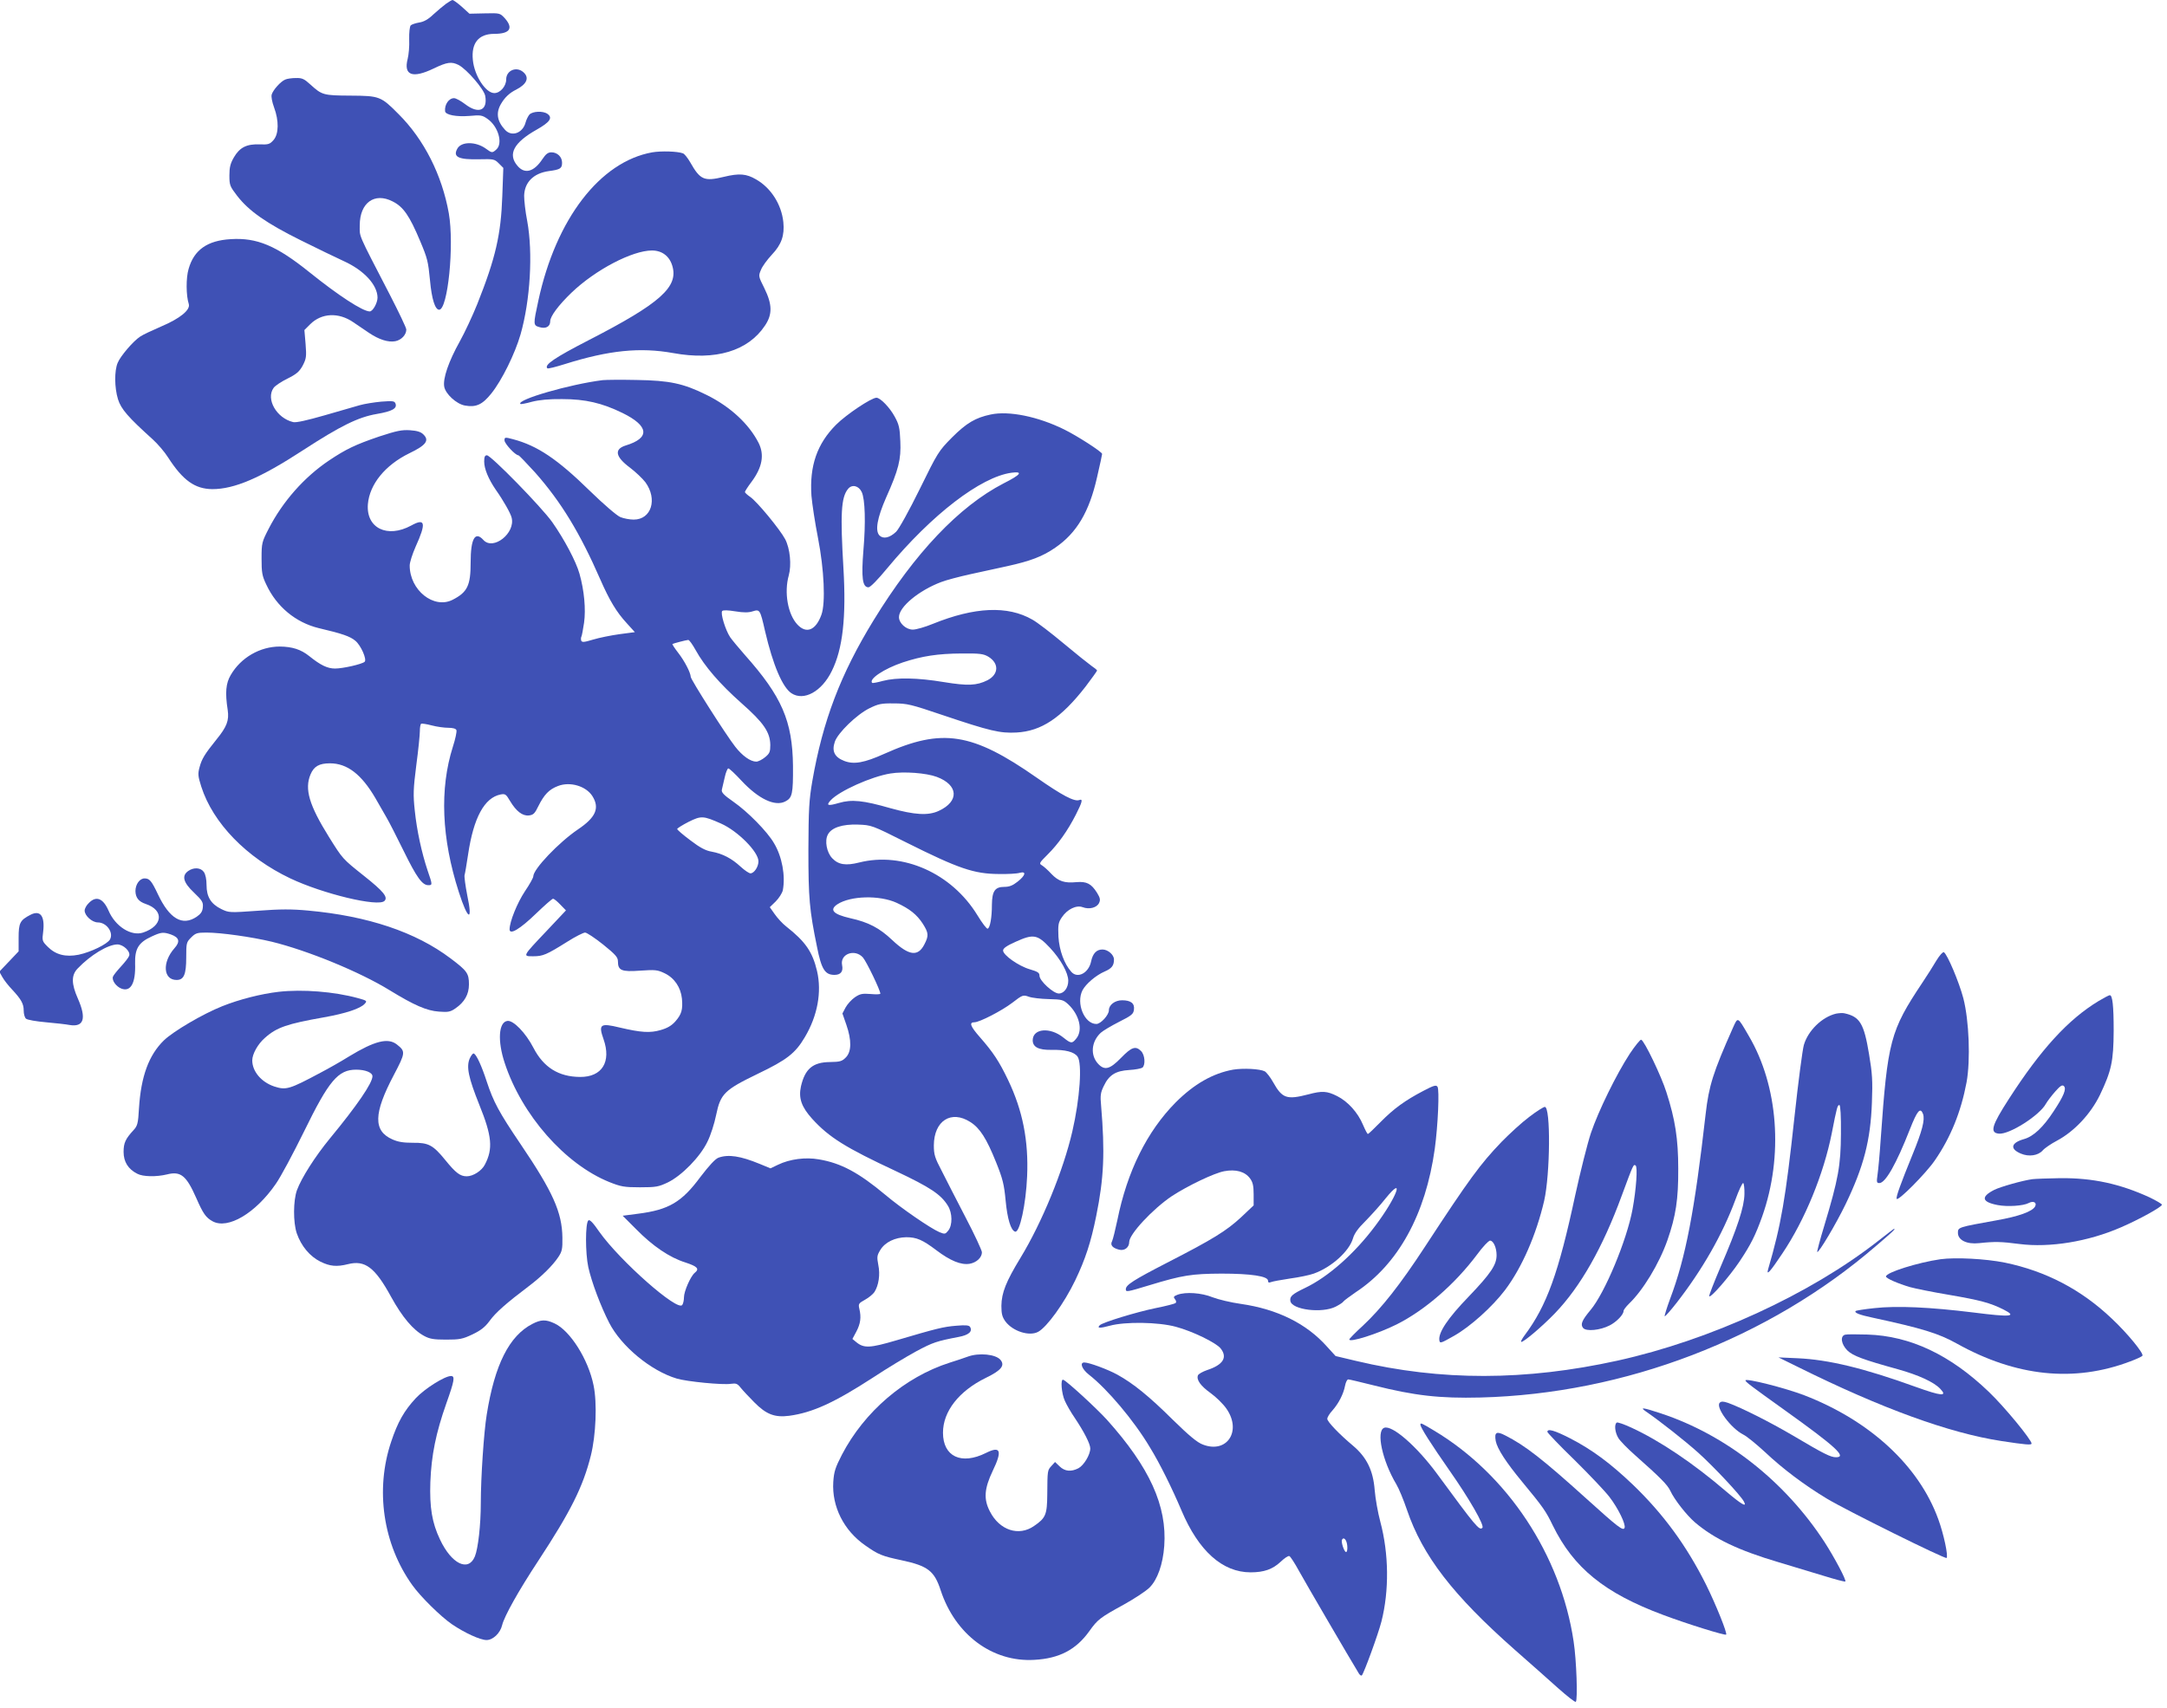
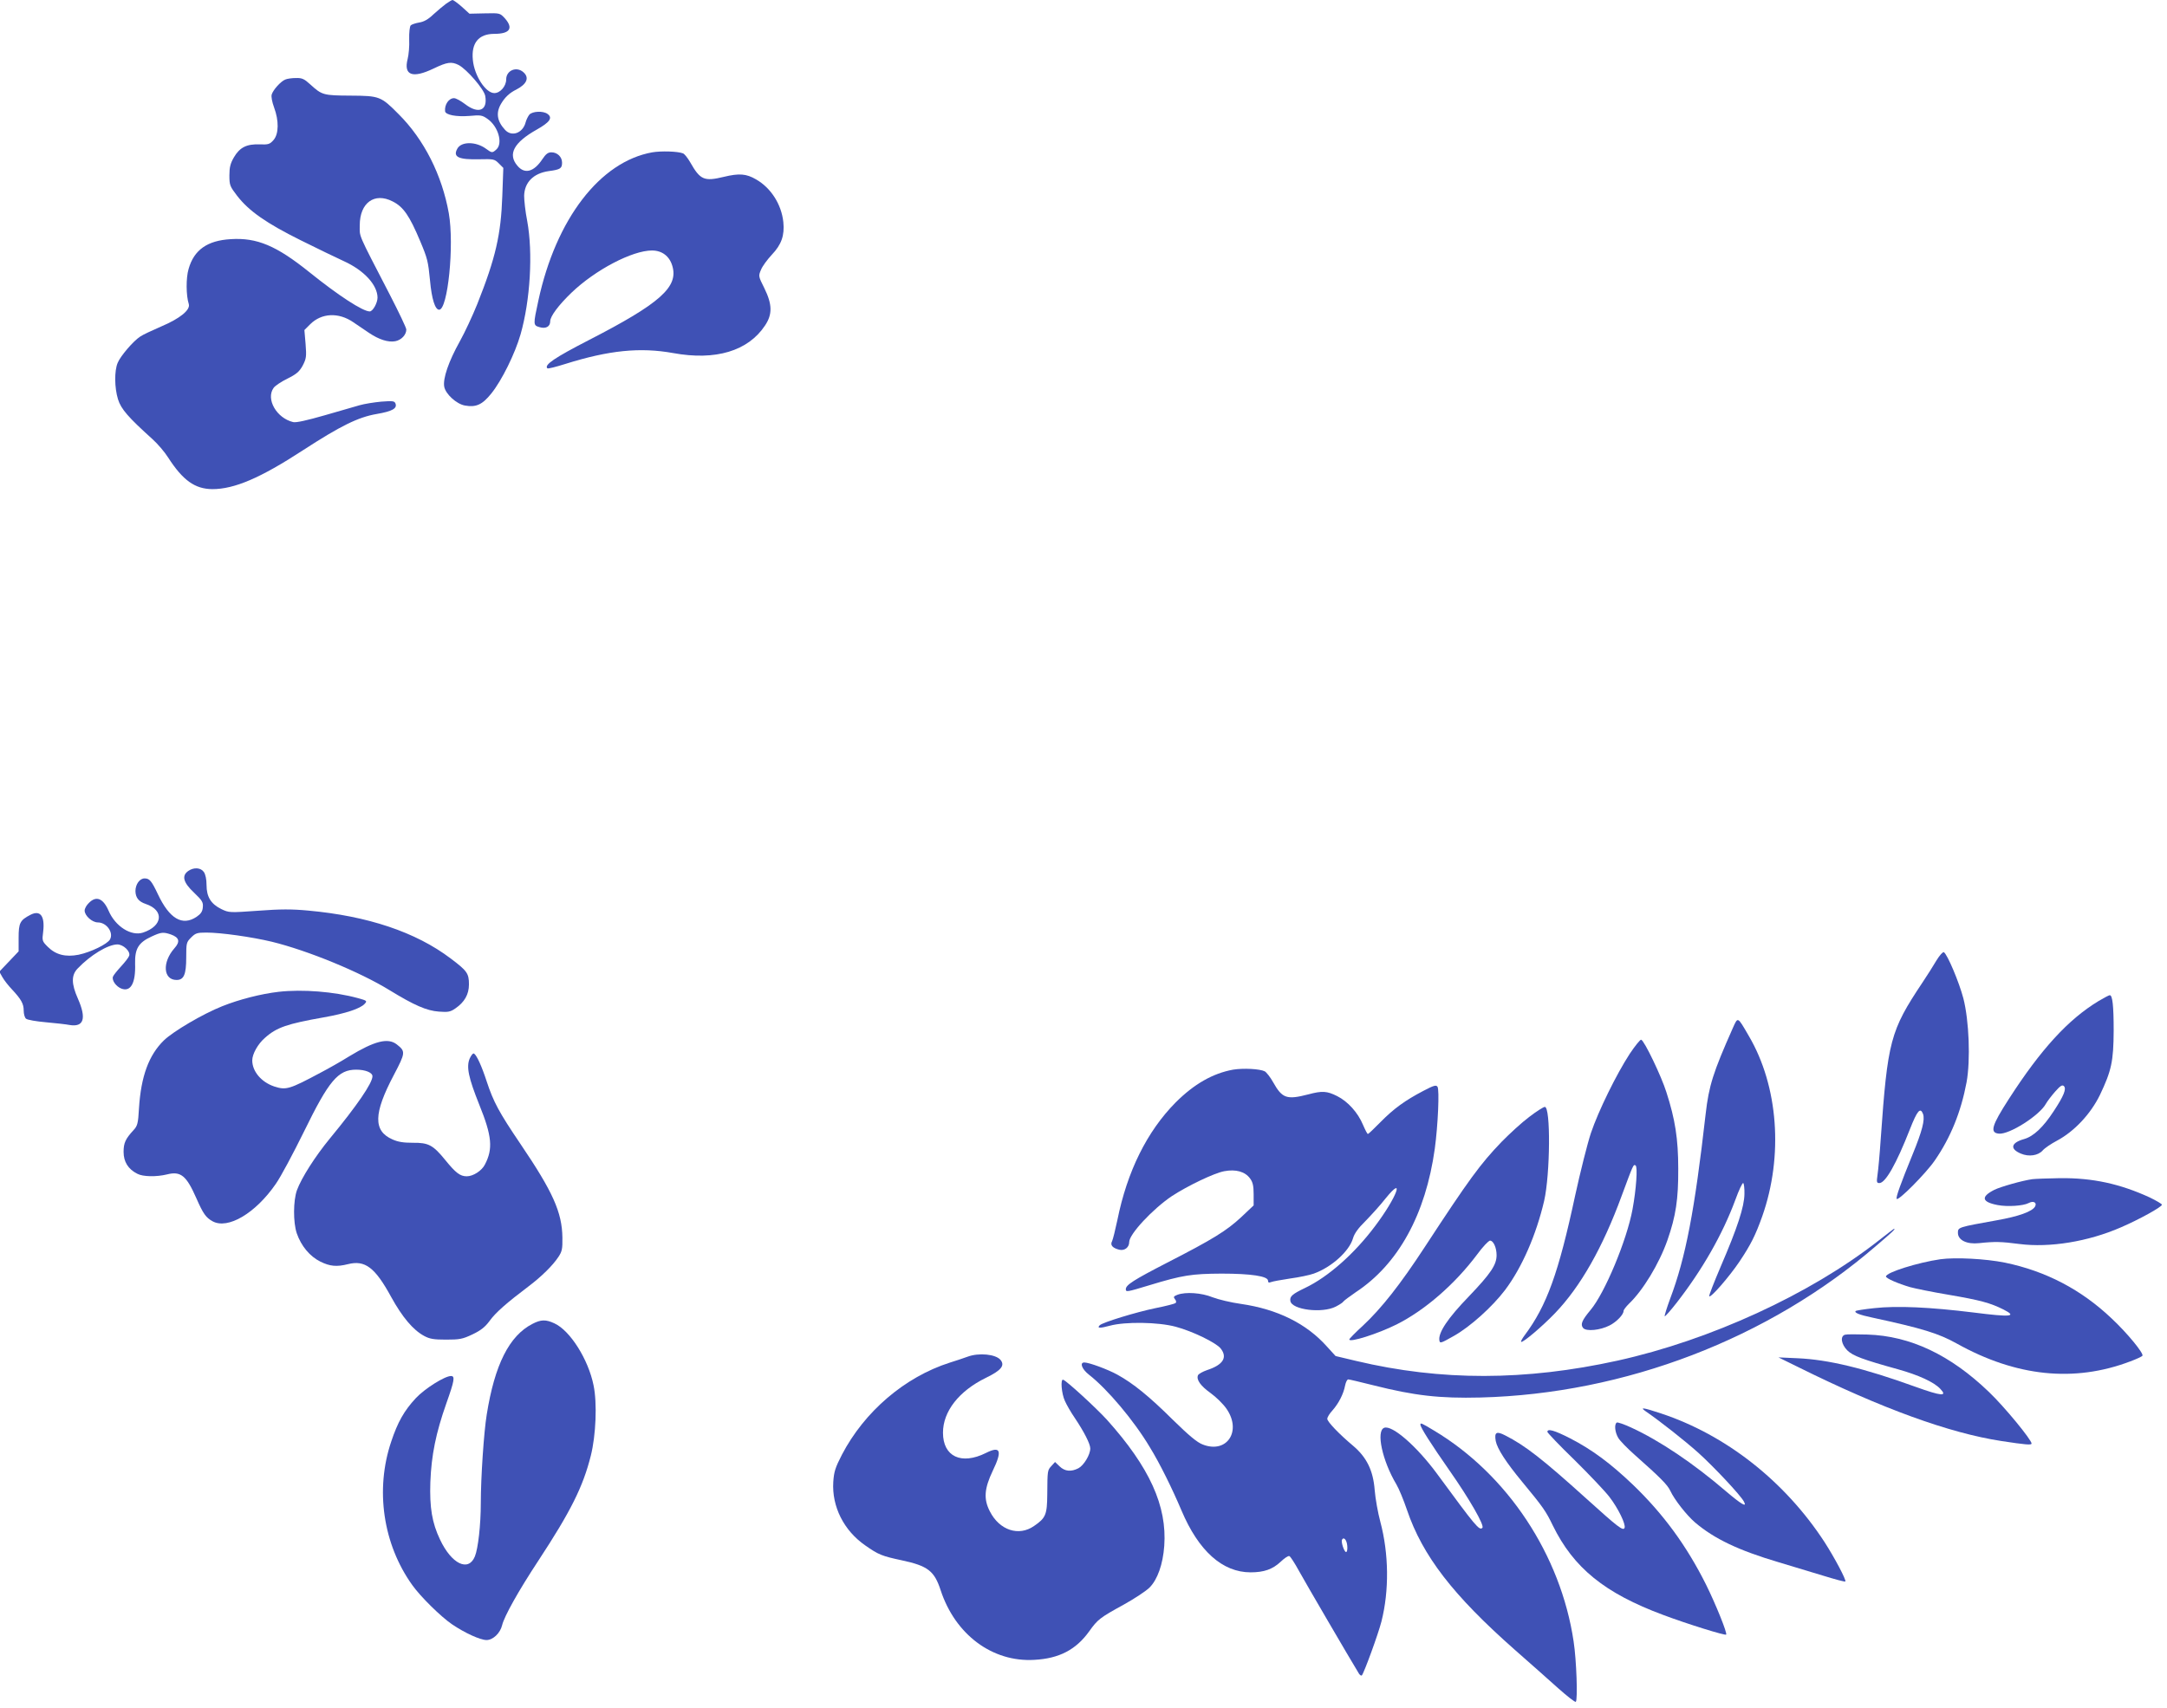
<svg xmlns="http://www.w3.org/2000/svg" version="1.0" width="1280pt" height="1009pt" viewBox="0 0 1280 1009" preserveAspectRatio="xMidYMid meet">
  <g transform="translate(0,1009) scale(0.1,-0.1)" fill="#3f51b5" stroke="none">
    <path d="M2635 10068 c-16 -12 -50 -40 -75 -63 -31 -30 -57 -44 -84 -48 -22 -4 -44 -11 -50 -17 -6 -7 -10 -42 -9 -83 2 -40 -3 -91 -9 -115 -25 -97 28 -117 153 -57 81 39 106 42 148 21 49 -26 149 -142 157 -182 16 -87 -40 -110 -119 -49 -25 19 -54 35 -65 35 -31 0 -57 -38 -53 -77 2 -22 67 -34 143 -28 66 6 76 5 107 -17 64 -44 93 -145 53 -181 -24 -22 -27 -21 -61 4 -60 44 -147 44 -170 0 -27 -49 8 -65 131 -62 83 2 89 1 114 -24 l27 -27 -6 -166 c-8 -228 -39 -365 -148 -639 -27 -67 -73 -166 -103 -220 -66 -118 -101 -220 -92 -268 8 -43 72 -102 122 -111 66 -12 103 5 156 71 62 77 140 235 173 350 57 200 74 480 39 670 -11 55 -18 122 -18 148 2 80 55 133 145 146 69 9 79 16 79 50 0 34 -28 61 -63 61 -20 0 -33 -10 -53 -40 -50 -76 -105 -91 -148 -39 -58 68 -21 137 114 213 78 44 96 70 64 93 -26 19 -88 16 -107 -4 -8 -10 -18 -30 -22 -45 -16 -64 -82 -89 -122 -45 -48 52 -55 102 -22 156 22 37 50 63 89 82 62 32 78 70 42 102 -41 37 -102 11 -102 -42 0 -40 -35 -81 -70 -81 -51 0 -118 102 -127 196 -10 100 34 154 127 154 92 0 114 33 62 92 -29 31 -29 31 -119 29 l-90 -2 -45 41 c-25 22 -50 40 -55 40 -4 0 -21 -10 -38 -22z" />
    <path d="M1685 9620 c-27 -11 -71 -60 -80 -88 -4 -13 2 -44 14 -77 29 -78 28 -156 -3 -192 -22 -25 -30 -28 -82 -26 -77 3 -118 -18 -152 -76 -21 -36 -27 -59 -27 -107 0 -58 3 -65 45 -120 70 -91 174 -163 375 -263 99 -49 214 -105 256 -124 119 -54 198 -140 199 -215 0 -32 -28 -82 -46 -82 -41 0 -184 93 -358 233 -193 155 -308 204 -463 194 -138 -8 -217 -63 -249 -176 -16 -53 -15 -158 1 -207 11 -35 -52 -86 -163 -133 -53 -23 -109 -49 -123 -59 -41 -26 -118 -116 -134 -156 -20 -47 -19 -147 2 -215 18 -58 60 -106 204 -236 30 -27 72 -76 92 -108 87 -135 158 -186 261 -187 130 0 283 65 536 230 222 144 325 195 435 214 93 16 122 33 111 62 -6 15 -16 16 -84 11 -42 -4 -99 -13 -127 -21 -27 -8 -121 -35 -208 -60 -105 -30 -167 -44 -185 -40 -98 23 -163 136 -116 202 8 12 45 37 82 55 54 27 70 41 90 77 21 41 23 52 17 128 l-7 82 34 34 c67 67 168 72 255 12 27 -18 68 -46 93 -63 58 -39 113 -57 155 -49 36 7 65 38 65 69 0 10 -44 102 -97 205 -194 375 -178 339 -178 411 0 133 87 196 194 141 64 -32 100 -85 163 -235 43 -102 47 -119 58 -232 10 -110 30 -173 54 -173 51 0 90 382 57 570 -40 225 -146 436 -297 586 -104 105 -112 108 -284 109 -160 1 -168 3 -237 66 -36 33 -49 39 -85 38 -24 0 -52 -4 -63 -9z" />
    <path d="M3853 9190 c-309 -55 -569 -394 -673 -876 -31 -143 -31 -146 7 -157 37 -11 63 3 63 35 0 29 49 95 126 169 141 135 359 249 475 249 59 0 103 -33 120 -90 38 -125 -70 -222 -494 -440 -200 -103 -264 -146 -244 -166 3 -4 50 8 104 25 261 82 444 100 639 65 251 -46 443 12 543 163 44 66 43 124 -4 220 -35 70 -36 72 -20 109 8 21 38 61 64 89 57 60 76 114 68 193 -11 104 -73 202 -161 252 -58 34 -100 37 -191 15 -116 -28 -139 -18 -198 86 -15 26 -34 50 -43 53 -31 12 -128 15 -181 6z" />
-     <path d="M3560 7844 c-193 -24 -512 -116 -486 -141 2 -2 32 3 67 13 43 11 102 17 179 16 138 0 236 -23 357 -82 157 -77 164 -148 19 -192 -70 -22 -61 -67 25 -131 33 -25 74 -64 91 -86 73 -100 36 -221 -69 -221 -24 0 -60 7 -79 15 -20 8 -99 76 -178 153 -194 190 -312 269 -456 307 -48 13 -50 12 -50 -7 0 -19 64 -88 82 -88 4 0 48 -46 99 -102 153 -173 265 -357 385 -632 54 -123 95 -192 156 -258 l48 -53 -91 -12 c-50 -7 -120 -21 -156 -32 -53 -16 -65 -17 -70 -6 -2 8 -2 18 1 23 3 5 10 43 16 83 11 79 1 190 -27 289 -20 72 -90 204 -161 305 -64 90 -362 395 -386 395 -12 0 -16 -10 -16 -37 0 -43 25 -103 68 -166 46 -65 88 -140 94 -165 24 -92 -109 -197 -167 -132 -49 54 -75 7 -75 -133 0 -137 -19 -176 -107 -221 -111 -56 -253 57 -253 203 0 18 16 68 35 111 64 141 57 171 -26 125 -142 -77 -267 -15 -256 126 10 118 102 231 245 301 98 47 119 75 84 110 -15 16 -37 23 -80 26 -49 3 -78 -3 -182 -37 -141 -48 -197 -75 -297 -142 -147 -99 -273 -242 -356 -403 -40 -78 -42 -84 -42 -176 0 -83 3 -102 28 -154 61 -131 174 -224 309 -257 141 -33 186 -49 217 -75 33 -27 69 -110 55 -124 -15 -14 -128 -40 -175 -40 -45 0 -86 20 -153 74 -49 39 -99 55 -173 56 -117 0 -230 -65 -290 -168 -29 -49 -34 -104 -18 -207 9 -62 -5 -99 -67 -175 -70 -87 -86 -114 -99 -162 -11 -40 -10 -53 10 -116 69 -215 267 -419 526 -542 192 -91 519 -170 556 -133 22 22 -5 56 -121 148 -128 102 -125 99 -207 230 -117 188 -145 283 -109 369 20 48 51 66 115 66 102 0 186 -65 268 -205 22 -39 52 -90 66 -115 15 -25 60 -114 101 -197 77 -157 110 -203 146 -203 25 0 25 2 -4 86 -35 105 -64 237 -76 355 -10 92 -9 127 9 268 12 89 21 180 21 201 0 21 3 41 8 44 4 2 32 -2 62 -10 30 -8 74 -14 97 -14 28 0 46 -5 49 -14 3 -8 -6 -52 -21 -98 -79 -249 -67 -541 35 -858 54 -169 84 -180 50 -20 -11 56 -18 110 -16 119 3 9 12 64 21 123 32 216 96 335 192 354 27 5 32 2 56 -39 36 -60 73 -89 111 -85 26 3 35 11 56 55 34 68 63 99 116 119 72 28 167 -1 204 -61 43 -70 19 -125 -87 -196 -113 -77 -263 -234 -263 -277 0 -8 -22 -48 -50 -89 -45 -68 -90 -179 -90 -224 0 -35 61 1 156 93 50 48 95 88 101 88 5 0 24 -15 42 -34 l34 -35 -113 -120 c-146 -154 -144 -151 -80 -151 57 0 78 9 201 86 47 30 95 54 105 54 10 0 58 -32 107 -71 73 -59 87 -75 87 -99 0 -54 21 -63 131 -55 89 6 102 5 144 -15 59 -28 96 -84 103 -150 6 -65 -2 -93 -39 -135 -22 -25 -48 -40 -87 -51 -62 -18 -114 -15 -242 15 -115 28 -126 19 -95 -69 47 -134 -9 -224 -139 -223 -126 1 -215 56 -275 172 -46 89 -119 164 -154 159 -52 -7 -59 -118 -16 -248 101 -308 356 -598 618 -704 68 -27 87 -31 181 -31 96 0 110 3 165 29 82 40 190 150 233 239 19 37 42 109 52 159 26 126 49 148 247 244 171 82 221 121 277 216 75 126 101 267 72 391 -27 114 -69 174 -182 263 -22 17 -52 50 -68 73 l-29 41 35 34 c19 19 38 49 42 66 16 85 -4 198 -52 278 -39 68 -155 186 -240 245 -59 41 -72 56 -68 72 3 11 10 44 17 73 6 28 16 52 21 52 6 0 41 -33 78 -73 101 -108 198 -154 259 -122 41 21 46 45 45 210 -3 265 -66 410 -284 655 -36 41 -76 89 -87 105 -28 42 -59 143 -47 155 6 6 34 5 77 -2 49 -8 78 -8 103 0 42 13 44 11 73 -117 47 -201 103 -332 156 -367 73 -48 179 10 238 131 65 130 86 318 69 607 -19 321 -14 419 27 469 23 29 63 20 81 -18 20 -43 24 -181 10 -344 -13 -162 -6 -219 30 -219 11 0 55 45 111 113 264 318 552 539 734 564 70 9 56 -11 -47 -63 -263 -136 -524 -411 -768 -809 -195 -318 -300 -594 -362 -951 -19 -111 -22 -166 -23 -404 0 -288 6 -356 51 -575 26 -132 47 -165 103 -165 37 0 53 20 45 58 -13 66 75 98 123 45 21 -24 103 -194 103 -214 0 -4 -26 -5 -57 -2 -50 4 -63 1 -93 -19 -19 -13 -44 -40 -55 -60 l-19 -36 23 -66 c32 -92 31 -160 -3 -194 -23 -23 -34 -26 -94 -27 -101 -1 -147 -40 -171 -144 -15 -69 3 -121 66 -191 100 -110 198 -171 496 -310 201 -95 265 -137 306 -204 27 -43 28 -115 2 -147 -17 -21 -20 -22 -52 -9 -52 22 -224 140 -319 220 -158 132 -262 188 -393 210 -79 14 -172 2 -242 -32 l-44 -21 -63 26 c-114 47 -185 58 -244 37 -19 -7 -55 -46 -107 -114 -110 -149 -187 -194 -367 -217 l-92 -12 79 -79 c98 -100 198 -168 291 -197 73 -24 85 -38 55 -62 -24 -20 -63 -109 -63 -144 0 -16 -4 -37 -10 -45 -26 -42 -368 260 -490 432 -37 54 -57 75 -65 67 -18 -18 -18 -192 0 -276 20 -90 73 -230 123 -328 72 -140 246 -284 399 -330 59 -18 274 -39 321 -31 29 4 38 1 56 -22 11 -14 48 -54 81 -87 71 -72 121 -91 207 -80 138 19 265 77 495 226 83 55 198 124 255 155 99 53 121 60 251 85 59 11 83 32 67 59 -6 10 -26 12 -82 7 -76 -6 -115 -16 -356 -87 -153 -45 -189 -47 -234 -10 l-23 19 23 43 c25 47 30 85 18 135 -7 29 -4 33 34 54 22 12 47 33 55 45 25 39 35 103 23 160 -9 48 -8 56 12 89 28 46 87 74 153 75 61 0 96 -15 178 -77 82 -62 145 -88 196 -80 41 7 73 37 73 68 0 11 -43 104 -97 207 -53 103 -117 226 -141 275 -40 76 -46 95 -46 150 1 145 102 210 215 138 57 -36 96 -97 153 -239 39 -97 47 -130 56 -225 10 -108 31 -177 56 -184 27 -9 64 162 71 327 9 210 -26 388 -112 568 -53 111 -89 165 -167 254 -57 65 -65 88 -32 88 29 0 160 67 223 115 61 47 64 48 98 36 19 -7 72 -13 118 -14 78 -2 86 -4 116 -32 64 -61 86 -150 48 -199 -26 -33 -32 -33 -77 3 -79 64 -181 55 -182 -15 0 -40 34 -58 108 -57 85 2 137 -12 157 -40 28 -40 14 -248 -31 -442 -53 -230 -179 -538 -307 -748 -84 -138 -111 -205 -112 -282 0 -49 5 -66 24 -93 44 -58 141 -89 193 -61 52 28 154 169 219 304 60 125 93 226 124 380 46 226 52 377 29 652 -6 61 -3 78 16 117 31 65 70 89 150 94 36 2 71 9 78 14 19 16 15 75 -8 98 -32 32 -56 24 -118 -40 -67 -69 -98 -76 -136 -35 -47 51 -40 131 16 183 13 12 62 41 109 65 74 37 84 46 87 72 5 37 -19 55 -70 55 -42 0 -78 -27 -78 -59 0 -28 -48 -81 -74 -81 -71 0 -121 122 -82 199 20 38 80 89 131 111 42 18 55 35 55 71 0 28 -36 59 -68 59 -35 0 -57 -23 -67 -70 -14 -69 -80 -104 -117 -62 -42 47 -71 127 -76 207 -3 71 -1 84 20 115 32 48 86 74 123 60 39 -15 84 -3 97 25 9 19 6 30 -12 60 -34 54 -61 68 -122 63 -70 -7 -106 5 -148 49 -19 21 -44 43 -55 50 -19 11 -17 14 34 65 62 62 117 139 166 235 38 75 43 95 20 86 -29 -11 -102 28 -251 132 -382 267 -558 295 -901 141 -118 -53 -179 -64 -236 -42 -57 22 -75 57 -56 113 17 52 129 161 204 198 53 26 70 30 145 29 78 0 102 -6 285 -68 285 -96 342 -109 439 -104 147 8 264 86 408 271 37 49 68 92 68 95 0 4 -15 16 -33 28 -17 12 -91 71 -164 132 -73 61 -156 125 -185 141 -146 84 -341 75 -588 -25 -46 -19 -99 -34 -118 -34 -40 0 -82 38 -82 74 0 60 117 157 249 207 31 12 108 32 171 46 63 14 162 35 220 48 136 30 208 57 283 109 127 87 201 212 247 416 17 72 30 135 30 138 0 12 -149 108 -225 145 -154 76 -326 111 -433 88 -90 -19 -143 -50 -229 -136 -79 -80 -84 -88 -191 -306 -62 -126 -123 -236 -139 -251 -38 -36 -75 -44 -98 -22 -27 28 -14 103 39 224 74 165 89 226 84 333 -3 78 -8 100 -33 145 -29 54 -85 112 -108 112 -30 0 -178 -99 -238 -159 -113 -113 -158 -244 -146 -420 4 -47 21 -160 39 -251 36 -185 45 -383 20 -452 -33 -92 -89 -115 -142 -58 -57 61 -79 190 -51 290 17 61 8 158 -21 214 -30 57 -168 225 -208 251 -16 11 -30 24 -30 28 0 4 17 31 39 60 64 86 77 160 42 230 -57 112 -167 214 -306 283 -139 69 -220 86 -415 89 -91 2 -181 1 -200 -1z m549 -1595 c53 -96 143 -200 269 -312 133 -117 171 -173 172 -249 0 -40 -4 -50 -31 -72 -17 -14 -40 -26 -52 -26 -34 0 -82 34 -124 88 -53 67 -263 397 -263 413 -1 25 -36 93 -74 142 -21 27 -36 50 -34 52 4 3 79 23 93 24 6 1 25 -26 44 -60z m1729 -39 c64 -39 62 -104 -5 -139 -64 -32 -117 -34 -258 -11 -156 26 -279 28 -360 7 -32 -9 -61 -14 -63 -12 -23 22 70 84 180 121 115 38 207 52 348 53 108 1 129 -2 158 -19z m-305 -710 c129 -48 134 -145 12 -201 -62 -29 -142 -24 -286 16 -160 46 -228 53 -303 31 -66 -19 -78 -16 -50 15 50 55 241 141 354 159 80 13 211 3 273 -20z m-1274 -276 c99 -44 221 -167 221 -223 0 -33 -26 -71 -47 -71 -9 0 -35 18 -58 39 -53 49 -106 77 -171 89 -36 6 -70 24 -126 67 -43 32 -78 62 -78 67 0 4 30 23 67 42 75 37 86 37 192 -10z m1093 -111 c312 -156 401 -186 548 -187 52 -1 107 2 123 7 41 11 35 -15 -12 -52 -29 -23 -49 -31 -79 -31 -55 0 -72 -25 -73 -105 0 -77 -11 -137 -25 -142 -6 -2 -33 34 -61 80 -152 248 -440 376 -698 311 -79 -20 -123 -13 -159 25 -33 34 -46 104 -26 140 21 41 85 62 177 59 81 -3 82 -3 285 -105z m-56 -357 c78 -36 120 -70 155 -124 34 -54 36 -70 9 -122 -38 -74 -91 -67 -189 25 -76 72 -140 106 -249 130 -100 23 -125 49 -76 82 78 51 249 55 350 9z m906 -266 c64 -69 108 -148 108 -195 0 -41 -25 -75 -56 -75 -32 0 -114 75 -114 105 0 18 -10 24 -57 38 -66 19 -158 84 -158 111 0 13 21 28 75 52 104 47 128 43 202 -36z" />
    <path d="M1112 4944 c-40 -28 -30 -68 34 -128 49 -47 55 -57 52 -87 -2 -25 -12 -39 -37 -56 -84 -56 -160 -12 -229 135 -37 78 -49 92 -78 92 -29 0 -54 -35 -54 -75 1 -39 19 -62 61 -76 110 -37 101 -130 -16 -169 -70 -23 -164 36 -204 130 -32 73 -73 89 -116 45 -14 -13 -25 -33 -25 -45 0 -30 44 -70 78 -70 51 0 94 -59 72 -100 -15 -28 -114 -76 -186 -91 -77 -15 -135 0 -182 47 -33 33 -34 36 -27 89 11 93 -17 130 -75 100 -62 -32 -70 -48 -70 -136 l0 -80 -57 -60 -57 -60 18 -32 c10 -18 35 -50 56 -72 56 -60 70 -86 70 -126 0 -20 6 -42 14 -48 8 -7 61 -16 118 -21 56 -5 119 -12 139 -16 84 -14 101 38 49 156 -39 88 -39 138 -2 177 76 80 179 142 235 143 35 0 79 -41 70 -67 -3 -10 -25 -38 -48 -63 -23 -25 -45 -52 -48 -61 -7 -22 19 -58 50 -70 55 -21 85 32 81 148 -2 87 20 124 96 159 58 27 70 28 115 13 50 -18 57 -42 21 -82 -73 -83 -66 -187 13 -187 43 0 57 32 57 133 0 85 1 90 29 118 26 26 36 29 90 29 86 0 269 -26 386 -54 213 -52 522 -179 697 -287 144 -88 218 -121 291 -126 53 -4 67 -2 97 19 54 37 80 83 80 142 0 65 -11 80 -108 153 -206 156 -490 251 -842 283 -96 9 -164 9 -296 -1 -169 -12 -171 -12 -217 10 -61 30 -87 72 -87 142 0 33 -6 63 -16 77 -18 26 -59 29 -92 6z" />
    <path d="M11438 4415 c-18 -31 -55 -89 -83 -131 -190 -285 -205 -344 -246 -924 -6 -91 -15 -186 -19 -212 -6 -42 -5 -48 11 -48 36 0 100 113 180 317 44 112 62 133 78 91 12 -34 -5 -100 -61 -237 -73 -179 -99 -252 -95 -264 6 -18 172 149 225 226 94 136 155 287 188 462 24 132 15 365 -19 497 -25 95 -94 259 -115 272 -6 3 -25 -18 -44 -49z" />
    <path d="M1646 4230 c-104 -12 -233 -45 -333 -85 -116 -46 -290 -149 -345 -202 -89 -87 -135 -212 -147 -400 -5 -91 -9 -105 -32 -130 -48 -52 -59 -76 -59 -129 0 -58 27 -102 81 -129 33 -18 113 -19 175 -4 82 21 115 -7 174 -141 40 -91 56 -114 96 -136 90 -49 253 47 373 221 29 41 103 180 166 308 148 303 202 367 309 367 54 0 96 -17 96 -39 0 -40 -91 -173 -251 -367 -88 -107 -168 -233 -195 -306 -22 -61 -23 -190 -1 -255 26 -75 77 -136 139 -167 57 -28 96 -32 164 -15 100 25 159 -19 254 -193 66 -120 130 -196 195 -231 33 -18 57 -22 130 -22 80 0 97 3 156 31 50 24 74 43 102 81 35 48 97 103 232 205 74 56 140 121 173 171 22 33 25 48 24 115 -2 149 -56 270 -247 552 -128 189 -160 249 -200 370 -30 92 -59 155 -75 165 -6 4 -17 -10 -26 -30 -20 -49 -7 -112 57 -272 75 -185 82 -261 33 -354 -18 -36 -69 -69 -107 -69 -39 0 -65 20 -126 95 -73 90 -100 104 -192 103 -56 0 -88 5 -121 20 -114 50 -112 153 8 380 70 133 70 140 18 181 -52 41 -131 21 -281 -70 -48 -30 -124 -73 -168 -96 -187 -100 -205 -105 -276 -82 -76 26 -129 89 -129 154 0 37 33 97 75 133 69 62 132 83 347 121 130 23 217 52 242 80 16 17 14 19 -41 34 -139 38 -326 53 -467 37z" />
    <path d="M12395 4175 c-178 -108 -339 -283 -529 -578 -102 -158 -114 -200 -59 -205 62 -6 241 108 278 177 8 14 32 46 54 71 31 35 42 42 52 33 16 -16 0 -57 -60 -148 -62 -95 -119 -149 -175 -165 -78 -22 -86 -58 -19 -86 47 -20 102 -12 129 19 11 13 49 39 85 58 101 54 198 157 253 270 68 143 80 198 81 379 0 149 -7 210 -23 210 -5 0 -35 -16 -67 -35z" />
-     <path d="M10845 4101 c-83 -20 -165 -100 -190 -185 -8 -28 -33 -217 -55 -421 -53 -489 -79 -640 -156 -904 -12 -42 12 -15 84 93 133 198 244 469 292 711 30 154 34 167 45 166 6 -1 10 -64 9 -169 -1 -188 -15 -267 -99 -546 -25 -82 -43 -151 -41 -153 8 -8 112 167 167 281 108 224 148 379 156 603 5 128 2 172 -17 285 -30 181 -54 221 -145 241 -11 3 -33 1 -50 -2z" />
    <path d="M10235 4015 c-116 -261 -141 -340 -160 -506 -65 -572 -118 -849 -210 -1093 -20 -54 -34 -100 -32 -103 3 -2 34 33 70 79 151 194 271 403 347 608 21 58 42 103 47 100 4 -3 8 -32 7 -65 -1 -75 -41 -198 -140 -428 -40 -94 -71 -173 -68 -176 10 -10 120 118 178 204 67 100 95 156 135 268 126 357 95 770 -79 1066 -68 117 -64 115 -95 46z" />
    <path d="M9626 3863 c-78 -120 -184 -335 -229 -468 -20 -60 -62 -227 -93 -369 -98 -458 -168 -651 -298 -825 -14 -19 -24 -36 -21 -39 8 -8 122 88 200 169 150 156 282 388 394 694 69 186 69 187 82 179 13 -8 4 -140 -18 -259 -34 -184 -164 -495 -248 -595 -51 -61 -61 -85 -44 -106 18 -22 101 -14 157 15 41 21 82 64 82 85 0 7 14 25 31 42 84 80 179 237 228 376 50 143 65 243 64 423 0 175 -18 291 -70 452 -29 93 -131 306 -149 310 -5 2 -36 -36 -68 -84z" />
    <path d="M7283 3770 c-120 -22 -230 -85 -339 -194 -169 -171 -286 -407 -344 -695 -12 -57 -26 -113 -31 -124 -13 -23 2 -41 43 -51 31 -7 58 14 58 46 0 46 139 195 252 271 95 62 250 136 309 147 69 13 123 -2 153 -43 16 -22 21 -43 21 -94 l0 -65 -73 -69 c-87 -81 -168 -131 -437 -269 -200 -103 -245 -132 -245 -157 0 -18 6 -17 138 23 197 60 251 68 427 69 174 0 275 -15 275 -42 0 -11 5 -13 18 -8 9 4 60 13 112 21 52 7 115 20 140 29 104 37 210 132 232 209 8 28 31 60 73 101 33 34 88 94 120 135 117 144 64 4 -61 -162 -123 -165 -279 -303 -416 -368 -75 -36 -91 -50 -86 -77 9 -52 188 -74 268 -33 21 11 42 24 45 30 4 6 37 30 73 55 251 165 413 460 467 848 19 140 28 349 16 366 -8 12 -22 8 -83 -24 -109 -57 -175 -105 -253 -184 -38 -39 -72 -71 -75 -71 -4 0 -16 24 -29 54 -30 72 -89 138 -153 170 -60 30 -88 32 -170 10 -128 -33 -154 -24 -208 72 -16 29 -39 58 -49 64 -29 15 -128 20 -188 10z" />
    <path d="M9033 3491 c-43 -32 -116 -99 -163 -147 -126 -131 -192 -221 -453 -620 -147 -225 -257 -364 -367 -467 -44 -40 -80 -77 -80 -81 0 -20 168 33 280 89 167 84 344 238 475 413 33 45 67 81 76 82 20 0 39 -41 39 -86 0 -57 -34 -108 -164 -244 -125 -129 -181 -214 -174 -259 3 -20 8 -18 86 26 96 54 227 172 302 271 100 133 184 326 231 527 36 159 39 555 4 555 -8 0 -49 -26 -92 -59z" />
    <path d="M12005 3123 c-59 -8 -189 -45 -225 -63 -81 -41 -75 -72 20 -90 57 -11 151 -5 183 12 28 15 50 3 38 -20 -16 -30 -97 -59 -227 -82 -228 -41 -229 -41 -229 -74 0 -43 52 -69 125 -61 93 10 131 9 238 -5 179 -23 406 14 599 98 107 46 243 121 243 134 0 5 -33 24 -72 43 -176 81 -338 116 -530 114 -73 -1 -146 -4 -163 -6z" />
    <path d="M11095 2759 c-403 -316 -993 -587 -1540 -708 -545 -120 -1043 -121 -1544 -2 l-122 29 -51 56 c-121 136 -293 221 -508 252 -58 8 -133 26 -167 39 -66 27 -160 33 -208 15 -23 -9 -25 -13 -15 -26 8 -9 9 -18 4 -23 -5 -4 -58 -18 -119 -30 -112 -23 -312 -84 -329 -101 -18 -18 0 -19 59 -3 91 25 287 22 390 -6 98 -26 238 -94 265 -128 42 -53 15 -97 -80 -128 -26 -9 -51 -23 -54 -31 -10 -26 15 -62 75 -105 32 -23 75 -65 94 -93 91 -132 2 -266 -140 -211 -33 12 -81 52 -178 147 -138 137 -234 215 -327 266 -56 31 -167 72 -195 72 -29 0 -15 -39 27 -72 109 -85 266 -271 360 -429 58 -94 132 -244 187 -374 101 -239 242 -365 408 -365 79 0 130 18 177 62 22 21 45 37 52 34 6 -2 32 -42 57 -88 35 -64 304 -525 355 -608 6 -8 13 -12 16 -9 12 12 97 244 116 319 46 182 44 399 -7 590 -14 52 -29 136 -33 186 -9 116 -47 194 -129 263 -81 68 -151 141 -151 158 0 9 13 31 30 49 38 43 66 99 75 147 4 20 12 37 19 37 6 0 73 -16 149 -35 242 -61 390 -78 632 -72 853 22 1702 347 2338 897 94 80 115 100 105 100 -2 0 -43 -32 -93 -71z m-3137 -1802 c2 -21 -1 -37 -7 -37 -11 0 -31 60 -24 73 11 19 28 -2 31 -36z" />
    <path d="M11462 2650 c-132 -19 -322 -78 -322 -102 0 -11 71 -42 143 -63 29 -8 131 -29 227 -45 187 -32 246 -48 324 -87 83 -42 46 -46 -175 -18 -259 32 -453 41 -588 26 -58 -6 -107 -14 -110 -17 -10 -10 23 -23 99 -39 296 -64 390 -93 498 -153 351 -196 694 -231 1024 -106 38 14 70 29 73 34 8 14 -89 133 -182 220 -180 171 -389 280 -631 330 -115 23 -291 32 -380 20z" />
    <path d="M3145 2268 c-137 -70 -223 -241 -270 -536 -17 -103 -35 -374 -35 -522 0 -130 -16 -270 -35 -316 -38 -93 -138 -45 -206 100 -47 99 -62 188 -57 339 6 159 33 291 94 464 48 135 53 163 28 163 -37 0 -156 -75 -208 -131 -69 -74 -107 -142 -145 -256 -96 -284 -49 -606 124 -848 49 -69 169 -187 235 -232 75 -51 167 -93 204 -93 38 0 81 41 92 88 13 53 96 202 214 381 191 291 264 437 310 621 30 120 38 310 16 415 -31 154 -139 324 -231 366 -51 24 -80 23 -130 -3z" />
    <path d="M10898 2204 c-30 -9 -22 -57 14 -93 33 -32 92 -54 298 -111 122 -34 214 -76 251 -116 44 -46 7 -43 -146 12 -304 110 -515 161 -698 169 l-112 5 120 -59 c488 -242 889 -388 1196 -435 144 -22 179 -25 179 -15 0 22 -159 216 -252 305 -228 219 -464 331 -718 339 -63 2 -123 2 -132 -1z" />
    <path d="M5715 2074 c-22 -8 -69 -24 -105 -35 -266 -85 -504 -289 -637 -544 -39 -76 -47 -100 -51 -161 -9 -145 62 -287 189 -375 78 -55 99 -63 216 -88 154 -33 192 -63 229 -176 86 -263 306 -427 554 -412 147 8 246 60 324 169 50 70 63 80 205 158 63 35 131 80 151 100 47 47 79 137 87 246 17 236 -86 464 -339 746 -64 70 -237 229 -258 236 -17 6 -10 -82 10 -125 10 -23 36 -68 58 -100 55 -82 92 -154 92 -181 0 -37 -38 -100 -70 -117 -43 -22 -80 -19 -111 11 l-27 26 -21 -23 c-24 -26 -24 -26 -25 -169 -1 -119 -9 -139 -78 -186 -90 -63 -204 -26 -261 86 -38 73 -33 135 17 240 58 120 46 149 -41 105 -145 -72 -253 -21 -253 120 0 126 94 246 253 324 91 44 114 73 87 106 -28 34 -128 44 -195 19z" />
-     <path d="M10310 1934 c0 -9 34 -34 235 -178 299 -214 366 -276 300 -276 -32 0 -72 20 -254 128 -138 81 -303 164 -383 193 -29 10 -41 10 -50 1 -26 -26 65 -150 139 -188 21 -10 78 -57 128 -103 106 -100 234 -196 365 -275 114 -69 700 -359 708 -351 11 10 -17 142 -49 229 -114 315 -403 582 -791 732 -112 43 -348 103 -348 88z" />
    <path d="M9720 1752 c91 -63 229 -172 311 -245 91 -82 250 -251 270 -289 20 -37 -14 -17 -105 60 -192 165 -392 300 -562 378 -41 19 -79 32 -84 29 -16 -10 -11 -58 9 -91 10 -17 54 -62 97 -100 152 -135 193 -176 210 -212 24 -52 96 -144 146 -187 114 -97 257 -165 493 -235 77 -23 196 -59 265 -80 68 -21 127 -37 130 -34 7 8 -65 143 -123 233 -234 359 -582 633 -966 760 -106 35 -127 38 -91 13z" />
    <path d="M8390 1673 c0 -17 63 -115 173 -273 117 -167 207 -324 193 -337 -18 -18 -39 8 -266 317 -121 165 -267 292 -314 274 -49 -19 -11 -195 72 -334 15 -25 43 -93 63 -152 92 -270 271 -503 637 -826 86 -75 200 -177 255 -226 54 -48 101 -85 105 -81 12 12 4 247 -13 357 -76 510 -390 986 -825 1246 -73 44 -80 47 -80 35z" />
    <path d="M9140 1630 c0 -5 72 -81 161 -167 88 -87 181 -185 206 -218 52 -68 97 -161 89 -182 -8 -20 -37 2 -224 171 -259 234 -364 316 -481 375 -52 27 -65 19 -56 -33 9 -46 61 -126 156 -241 124 -150 140 -173 181 -258 123 -251 306 -400 653 -529 144 -54 364 -122 371 -116 8 8 -62 181 -119 296 -115 230 -253 418 -432 590 -132 126 -241 207 -371 274 -92 47 -134 59 -134 38z" />
  </g>
</svg>